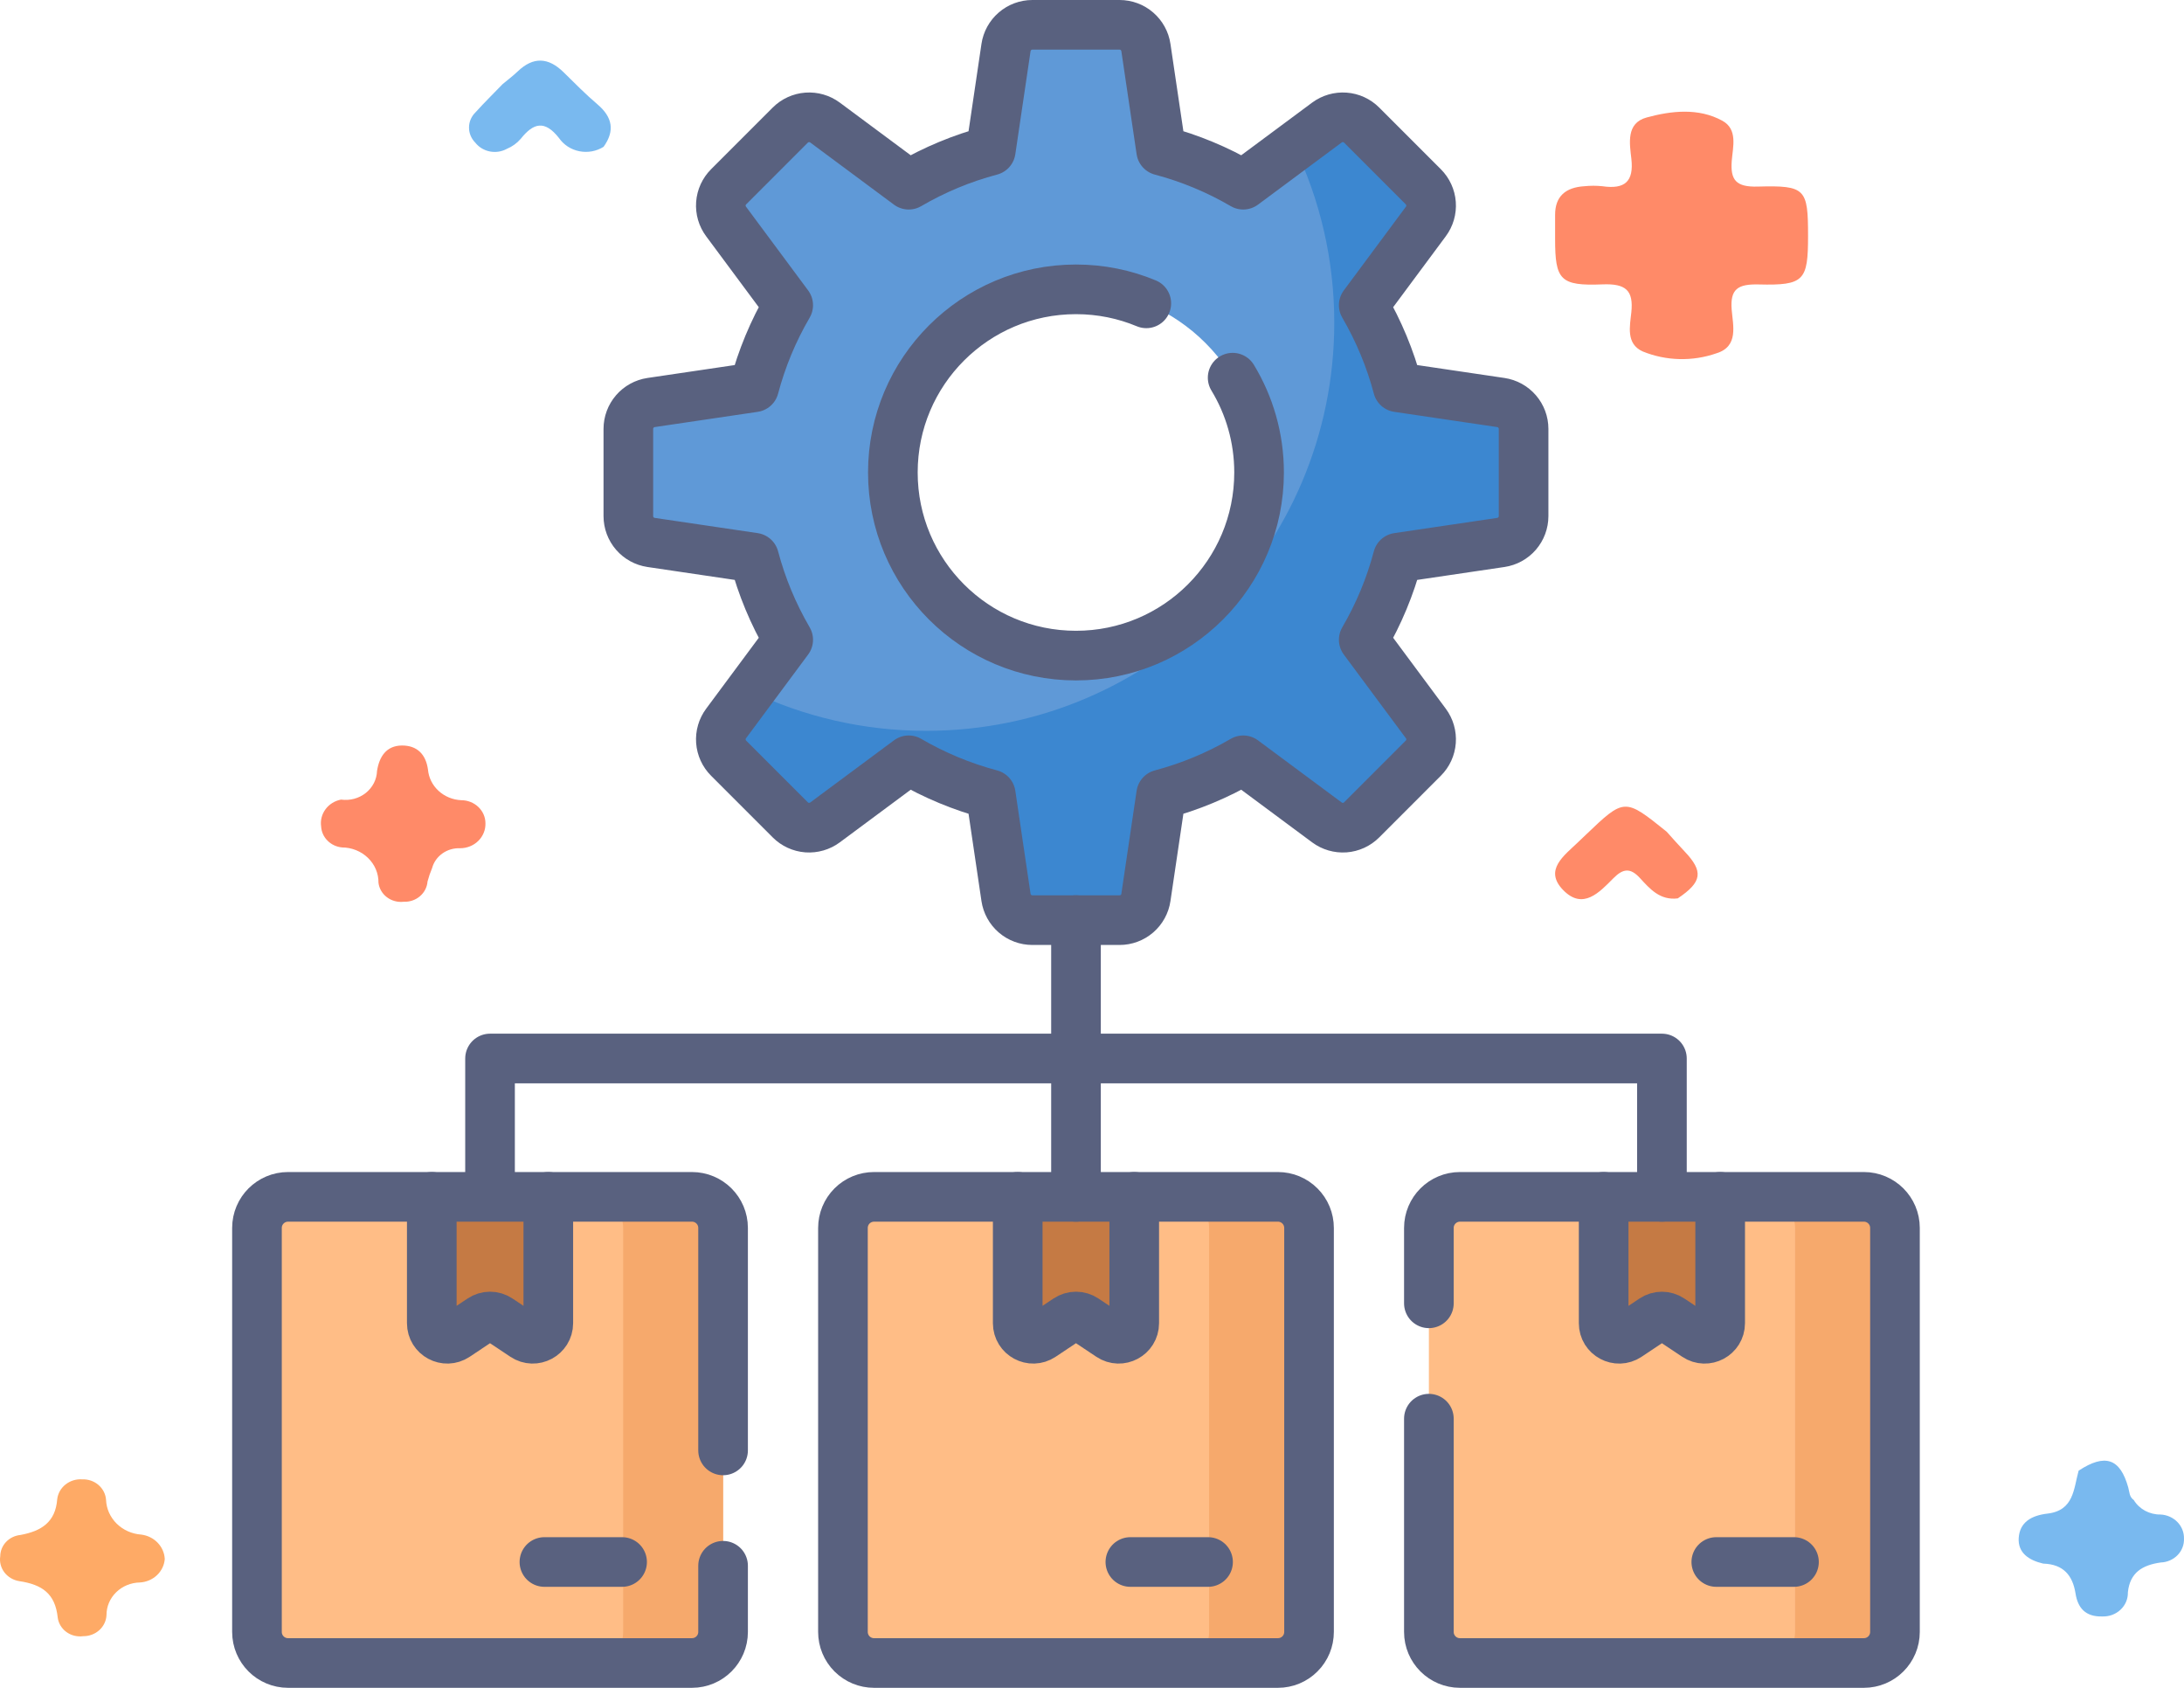
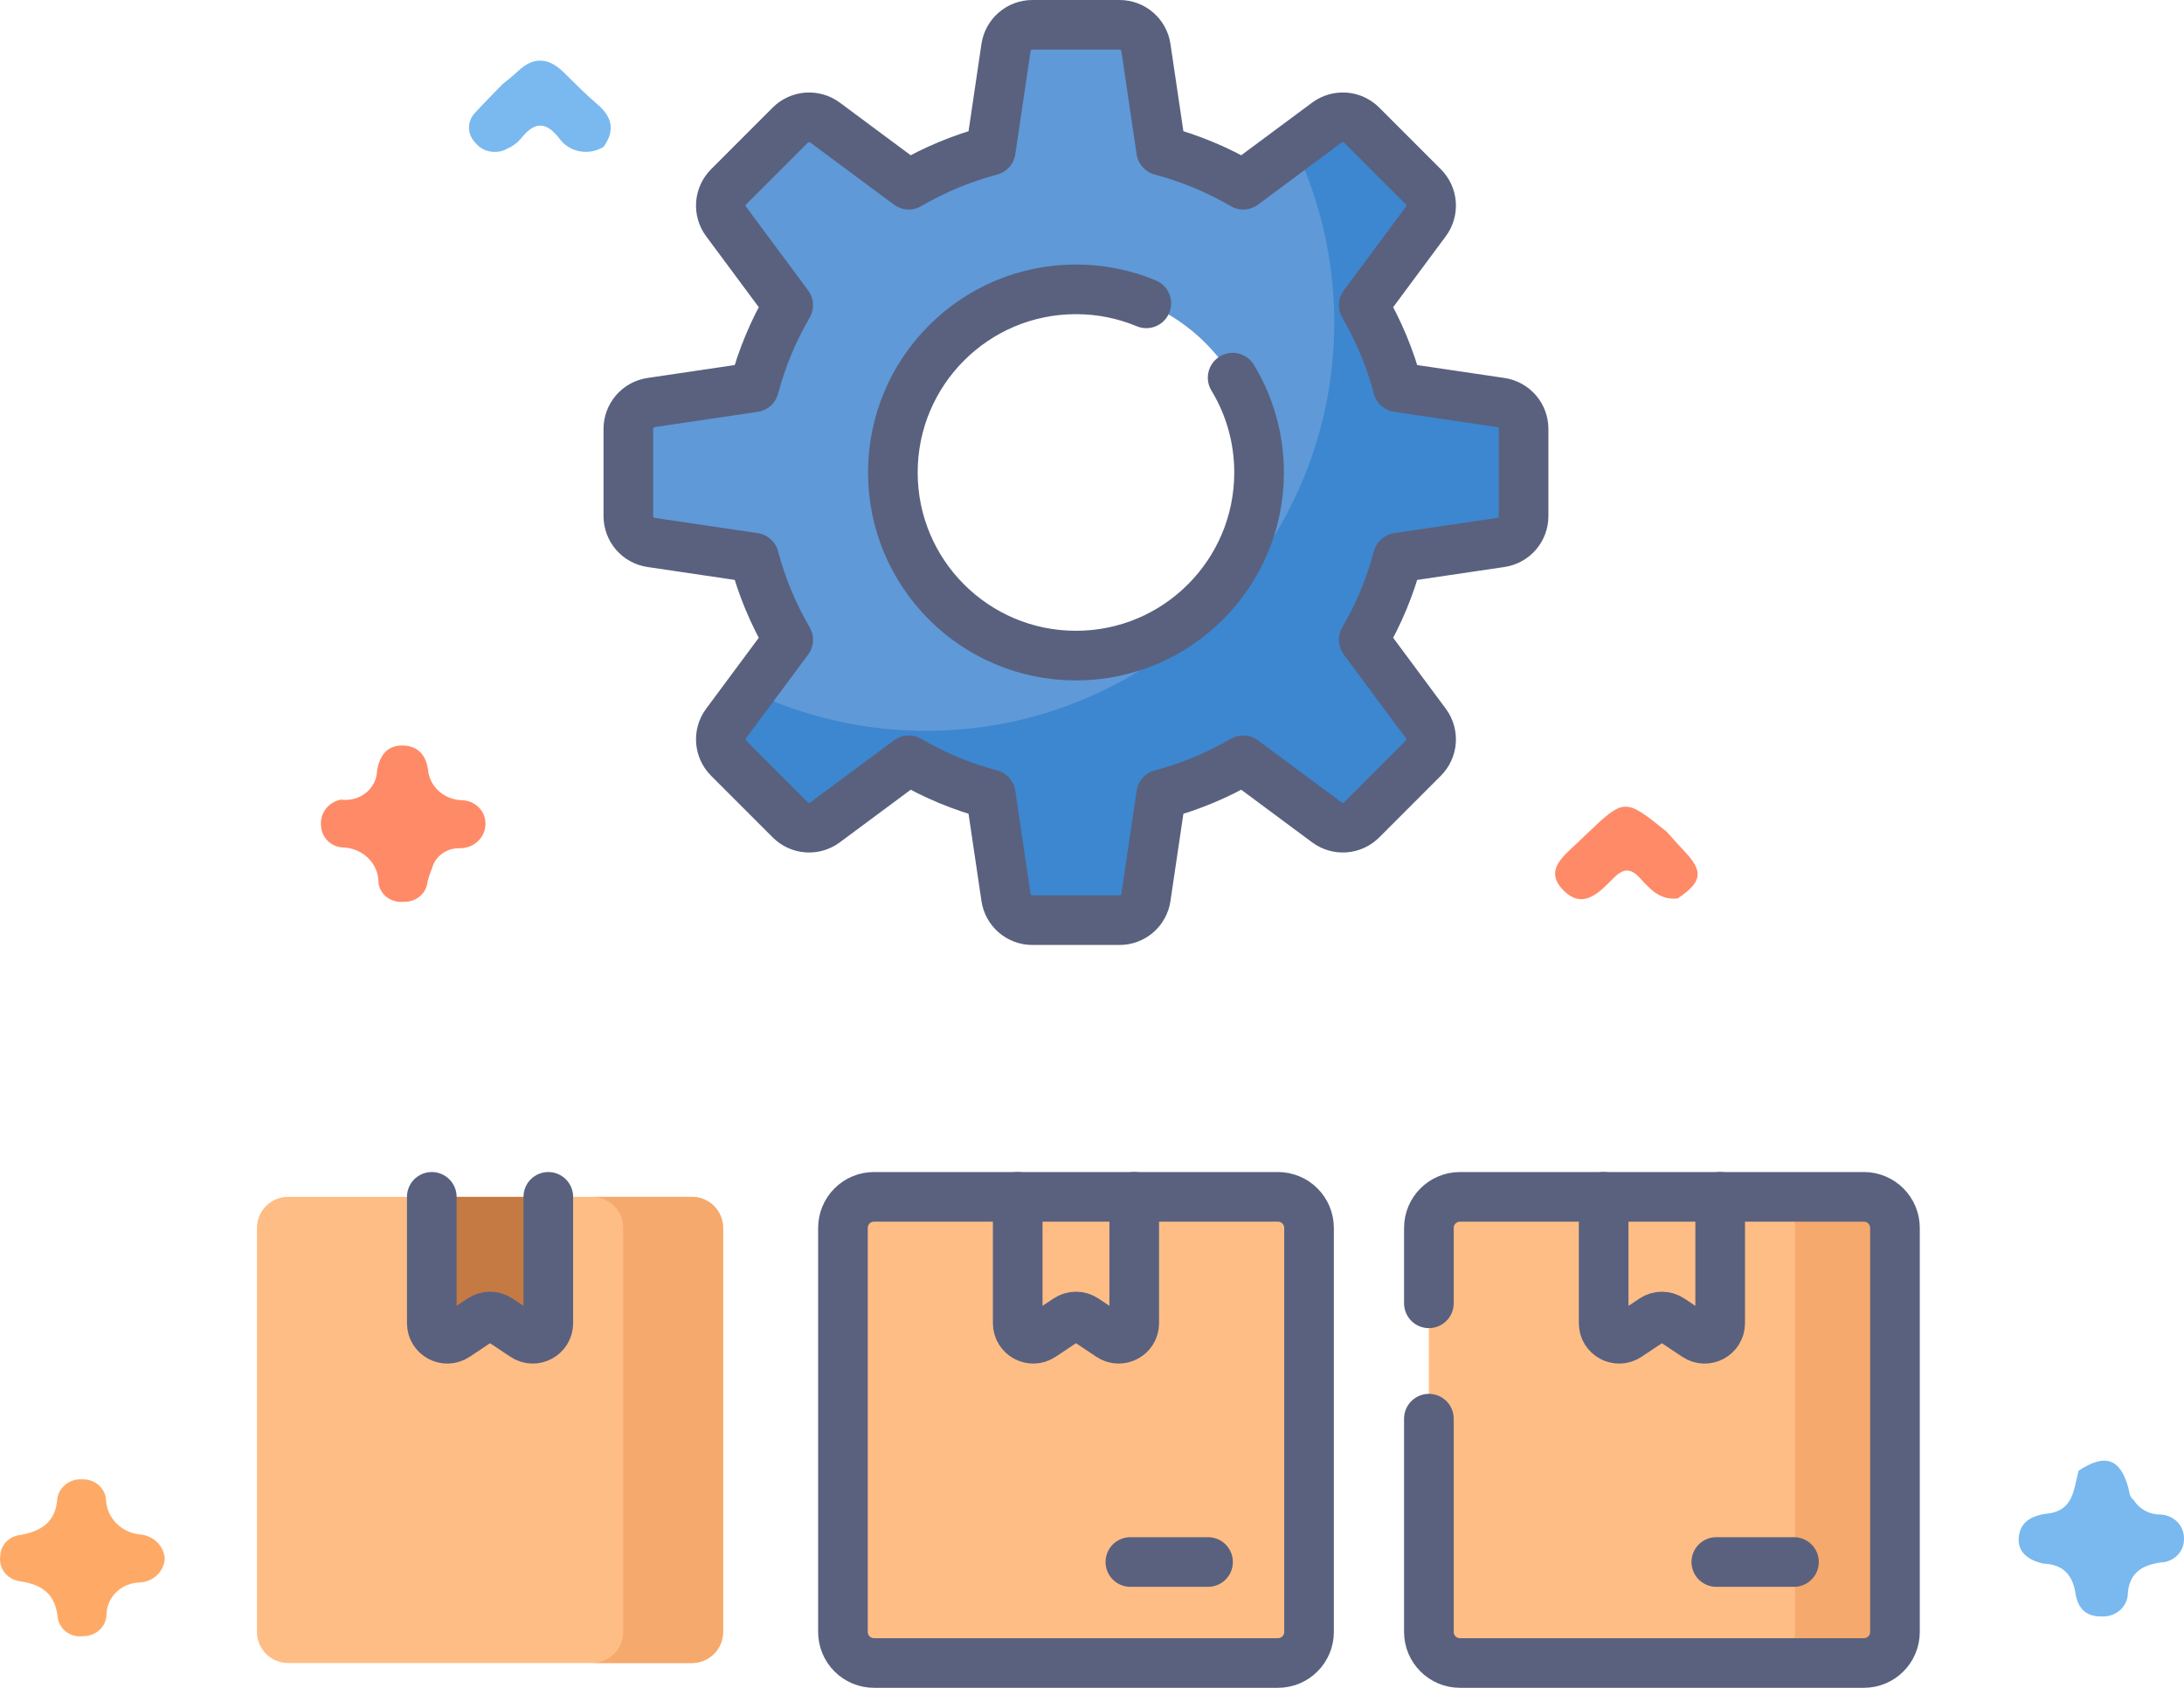
<svg xmlns="http://www.w3.org/2000/svg" width="88" height="68" viewBox="0 0 88 68" fill="none">
  <path d="M82.328 62.995C81.753 62.861 81.3 62.565 81.34 61.959C81.383 61.326 81.85 61.056 82.499 60.98C83.571 60.855 83.552 59.971 83.755 59.25C84.82 58.551 85.427 58.754 85.754 59.929C85.804 60.109 85.794 60.308 85.976 60.433C86.085 60.614 86.243 60.763 86.433 60.866C86.624 60.968 86.839 61.021 87.058 61.017C87.316 61.03 87.558 61.139 87.734 61.319C87.91 61.5 88.005 61.739 87.999 61.985C88.004 62.107 87.984 62.229 87.94 62.343C87.896 62.458 87.829 62.563 87.742 62.652C87.655 62.742 87.55 62.814 87.434 62.865C87.318 62.916 87.193 62.945 87.065 62.949C86.322 63.053 85.82 63.357 85.739 64.152C85.742 64.282 85.718 64.412 85.667 64.532C85.616 64.653 85.539 64.762 85.442 64.853C85.345 64.944 85.229 65.015 85.102 65.062C84.975 65.108 84.839 65.129 84.702 65.124C84.021 65.141 83.72 64.77 83.63 64.201C83.514 63.472 83.146 63.02 82.328 62.995Z" fill="#79B9EF" />
  <path d="M67.603 36.194C66.884 36.282 66.481 35.812 66.08 35.377C65.695 34.957 65.404 34.984 65.01 35.381C64.453 35.942 63.783 36.684 62.981 35.855C62.196 35.044 63.03 34.467 63.597 33.919C63.692 33.826 63.789 33.735 63.885 33.644C65.457 32.142 65.457 32.142 67.154 33.507C67.392 33.77 67.624 34.038 67.87 34.295C68.647 35.11 68.589 35.532 67.603 36.194Z" fill="#FF8A68" />
  <path d="M6.639 62.81C6.62 63.056 6.509 63.288 6.324 63.462C6.14 63.636 5.896 63.74 5.637 63.755C5.277 63.761 4.933 63.903 4.682 64.148C4.43 64.394 4.29 64.725 4.291 65.068C4.281 65.298 4.178 65.516 4.003 65.674C3.828 65.833 3.595 65.921 3.354 65.919C3.234 65.935 3.112 65.928 2.995 65.899C2.878 65.87 2.768 65.818 2.672 65.748C2.576 65.677 2.496 65.589 2.437 65.489C2.377 65.389 2.339 65.278 2.325 65.163C2.224 64.214 1.707 63.839 0.774 63.701C0.534 63.662 0.32 63.536 0.177 63.348C0.034 63.16 -0.026 62.926 0.01 62.697C0.012 62.484 0.095 62.279 0.245 62.121C0.395 61.963 0.6 61.864 0.822 61.841C1.668 61.686 2.235 61.324 2.305 60.402C2.332 60.171 2.451 59.958 2.638 59.809C2.825 59.659 3.065 59.584 3.308 59.6C3.551 59.59 3.788 59.671 3.968 59.826C4.148 59.981 4.258 60.197 4.273 60.428C4.288 60.787 4.441 61.128 4.703 61.386C4.965 61.644 5.318 61.8 5.693 61.826C5.947 61.858 6.18 61.974 6.353 62.154C6.526 62.334 6.627 62.566 6.639 62.81Z" fill="#FEAA66" />
  <path d="M20.253 3.388C20.456 3.218 20.67 3.059 20.86 2.877C21.491 2.272 22.098 2.312 22.706 2.908C23.155 3.349 23.597 3.799 24.077 4.207C24.684 4.724 24.779 5.276 24.32 5.915C24.177 6.004 24.018 6.066 23.85 6.097C23.683 6.127 23.511 6.126 23.344 6.093C23.177 6.06 23.018 5.996 22.877 5.904C22.736 5.812 22.616 5.695 22.522 5.559C21.946 4.828 21.494 4.95 20.982 5.593C20.832 5.768 20.641 5.906 20.424 5.996C20.216 6.111 19.972 6.148 19.737 6.102C19.503 6.056 19.294 5.93 19.151 5.747C18.986 5.581 18.895 5.36 18.898 5.131C18.9 4.902 18.996 4.683 19.164 4.521C19.513 4.133 19.889 3.766 20.253 3.388Z" fill="#79B9EF" />
  <path d="M13.74 32.214C13.917 32.239 14.097 32.228 14.269 32.182C14.441 32.136 14.601 32.056 14.738 31.947C14.875 31.838 14.986 31.702 15.065 31.549C15.143 31.396 15.186 31.229 15.192 31.059C15.28 30.494 15.56 30.038 16.198 30.035C16.805 30.033 17.16 30.389 17.244 31.004C17.273 31.33 17.424 31.635 17.671 31.862C17.918 32.09 18.243 32.223 18.586 32.239C18.714 32.239 18.841 32.263 18.959 32.31C19.077 32.357 19.185 32.425 19.275 32.512C19.365 32.598 19.437 32.701 19.486 32.813C19.535 32.926 19.56 33.047 19.56 33.169C19.564 33.3 19.541 33.43 19.491 33.551C19.442 33.673 19.367 33.784 19.272 33.878C19.177 33.972 19.063 34.046 18.937 34.097C18.811 34.148 18.675 34.174 18.538 34.174C18.284 34.164 18.033 34.237 17.828 34.382C17.622 34.527 17.476 34.734 17.412 34.97C17.337 35.148 17.275 35.33 17.226 35.516C17.209 35.744 17.099 35.957 16.919 36.109C16.74 36.262 16.505 36.341 16.265 36.33C16.145 36.344 16.024 36.335 15.908 36.303C15.792 36.272 15.684 36.219 15.59 36.148C15.495 36.077 15.417 35.988 15.359 35.888C15.3 35.787 15.263 35.677 15.25 35.563C15.252 35.377 15.216 35.193 15.143 35.021C15.07 34.849 14.962 34.693 14.825 34.561C14.689 34.429 14.526 34.324 14.347 34.252C14.168 34.18 13.975 34.142 13.781 34.142C13.557 34.12 13.349 34.023 13.195 33.867C13.04 33.712 12.95 33.508 12.939 33.294C12.904 33.051 12.967 32.804 13.116 32.603C13.264 32.402 13.488 32.263 13.74 32.214Z" fill="#FF8A68" />
-   <path d="M72.852 9.512C72.852 11.308 72.692 11.505 70.865 11.46C70.038 11.44 69.708 11.634 69.774 12.47C69.825 13.107 70.066 13.957 69.162 14.233C68.197 14.571 67.134 14.544 66.189 14.159C65.508 13.851 65.673 13.141 65.731 12.587C65.824 11.705 65.516 11.419 64.57 11.457C62.863 11.526 62.661 11.277 62.66 9.634C62.66 9.311 62.663 8.988 62.66 8.664C62.656 7.905 63.087 7.547 63.847 7.502C64.083 7.478 64.321 7.478 64.558 7.502C65.479 7.637 65.834 7.307 65.733 6.401C65.663 5.782 65.512 4.96 66.349 4.733C67.343 4.462 68.438 4.339 69.396 4.863C70.029 5.208 69.822 5.919 69.778 6.473C69.716 7.257 69.951 7.542 70.829 7.517C72.757 7.464 72.852 7.604 72.852 9.512Z" fill="#FF8A68" />
  <path d="M60.474 16.217L56.323 15.603C56.016 14.444 55.553 13.332 54.949 12.296L57.452 8.923C57.606 8.716 57.68 8.462 57.661 8.205C57.642 7.948 57.531 7.707 57.349 7.525L54.865 5.04C54.683 4.858 54.441 4.747 54.185 4.729C53.928 4.71 53.673 4.784 53.466 4.937L50.093 7.441C49.058 6.836 47.946 6.374 46.787 6.067L46.172 1.916C46.135 1.661 46.007 1.429 45.812 1.261C45.617 1.092 45.368 1 45.111 1H41.597C41.34 1 41.091 1.092 40.896 1.261C40.701 1.429 40.573 1.661 40.535 1.916L39.921 6.067C38.762 6.374 37.65 6.836 36.615 7.441L33.242 4.937C33.035 4.784 32.78 4.71 32.523 4.729C32.267 4.748 32.025 4.858 31.843 5.04L29.359 7.525C29.177 7.707 29.066 7.948 29.047 8.205C29.028 8.462 29.102 8.717 29.256 8.923L31.759 12.296C31.154 13.332 30.692 14.444 30.385 15.603L26.234 16.217C25.98 16.255 25.747 16.383 25.579 16.578C25.411 16.773 25.318 17.021 25.318 17.279V20.793C25.318 21.05 25.411 21.299 25.579 21.494C25.747 21.689 25.98 21.816 26.234 21.854L30.385 22.468C30.692 23.627 31.154 24.739 31.759 25.775L29.256 29.148C29.102 29.355 29.028 29.61 29.047 29.866C29.066 30.123 29.177 30.364 29.359 30.546L31.843 33.031C32.025 33.213 32.267 33.324 32.523 33.343C32.78 33.361 33.035 33.287 33.242 33.134L36.615 30.631C37.65 31.235 38.762 31.697 39.921 32.005L40.535 36.155C40.573 36.41 40.701 36.642 40.896 36.811C41.091 36.979 41.34 37.071 41.597 37.071H45.111C45.368 37.071 45.617 36.979 45.812 36.811C46.007 36.642 46.135 36.41 46.172 36.155L46.787 32.005C47.946 31.697 49.058 31.235 50.093 30.631L53.466 33.134C53.673 33.287 53.928 33.361 54.185 33.343C54.441 33.324 54.683 33.213 54.865 33.031L57.349 30.546C57.532 30.364 57.642 30.123 57.661 29.866C57.68 29.61 57.606 29.355 57.452 29.148L54.949 25.775C55.554 24.739 56.016 23.627 56.323 22.468L60.474 21.854C60.728 21.816 60.961 21.689 61.129 21.494C61.297 21.299 61.39 21.05 61.39 20.793V17.279C61.39 17.021 61.297 16.773 61.129 16.578C60.961 16.383 60.728 16.255 60.474 16.217ZM43.354 26.413C39.279 26.413 35.976 23.11 35.976 19.035C35.976 14.961 39.279 11.657 43.354 11.657C47.429 11.657 50.732 14.961 50.732 19.035C50.732 23.11 47.429 26.413 43.354 26.413Z" fill="#5F99D7" />
  <path d="M60.474 16.218L56.324 15.604C56.016 14.445 55.554 13.332 54.95 12.297L57.453 8.924C57.606 8.717 57.68 8.462 57.661 8.206C57.643 7.949 57.532 7.708 57.35 7.526L54.865 5.041C54.683 4.859 54.442 4.748 54.185 4.729C53.929 4.711 53.674 4.785 53.467 4.938L52.159 5.909C53.187 8.056 53.762 10.46 53.762 13C53.762 22.082 46.4 29.444 37.318 29.444C34.779 29.444 32.374 28.868 30.227 27.84L29.256 29.148C29.103 29.355 29.029 29.61 29.048 29.867C29.067 30.124 29.177 30.365 29.359 30.547L31.844 33.032C32.026 33.214 32.267 33.324 32.524 33.343C32.781 33.362 33.036 33.288 33.242 33.135L36.615 30.631C37.651 31.236 38.763 31.698 39.922 32.005L40.536 36.156C40.574 36.41 40.702 36.643 40.897 36.811C41.092 36.979 41.34 37.072 41.598 37.072H45.112C45.369 37.072 45.618 36.979 45.813 36.811C46.008 36.643 46.136 36.41 46.173 36.156L46.787 32.005C47.946 31.698 49.059 31.236 50.094 30.631L53.467 33.135C53.674 33.288 53.929 33.362 54.185 33.343C54.442 33.324 54.684 33.214 54.866 33.032L57.35 30.547C57.532 30.365 57.643 30.124 57.662 29.867C57.681 29.61 57.606 29.355 57.453 29.148L54.95 25.776C55.547 24.751 56.013 23.642 56.324 22.469L60.474 21.855C60.729 21.817 60.962 21.689 61.13 21.494C61.298 21.299 61.39 21.05 61.39 20.793V17.279C61.39 17.022 61.298 16.773 61.13 16.578C60.961 16.384 60.729 16.256 60.474 16.218Z" fill="#3C87D0" />
  <path d="M75.103 66.999H58.826C58.494 66.999 58.176 66.867 57.941 66.632C57.706 66.398 57.574 66.079 57.574 65.747V49.471C57.574 49.139 57.706 48.82 57.941 48.586C58.176 48.351 58.494 48.219 58.826 48.219H75.103C75.435 48.219 75.753 48.351 75.988 48.586C76.223 48.82 76.355 49.139 76.355 49.471V65.747C76.355 65.912 76.322 66.074 76.259 66.226C76.197 66.378 76.104 66.516 75.988 66.632C75.872 66.749 75.734 66.841 75.582 66.904C75.43 66.967 75.267 66.999 75.103 66.999Z" fill="#FFBD86" />
-   <path d="M75.103 48.219H71.078C71.41 48.219 71.729 48.351 71.963 48.586C72.198 48.82 72.33 49.139 72.33 49.471V65.747C72.33 66.079 72.198 66.398 71.963 66.632C71.729 66.867 71.41 66.999 71.078 66.999H75.103C75.435 66.999 75.753 66.867 75.988 66.632C76.223 66.398 76.355 66.079 76.355 65.747V49.471C76.355 49.139 76.223 48.82 75.988 48.586C75.753 48.351 75.435 48.219 75.103 48.219Z" fill="#F6A96C" />
-   <path d="M68.338 53.83L67.311 53.145C67.208 53.077 67.087 53.04 66.964 53.04C66.84 53.04 66.719 53.077 66.617 53.145L65.59 53.83C65.173 54.108 64.616 53.809 64.616 53.309V48.219H69.311V53.309C69.311 53.809 68.754 54.108 68.338 53.83Z" fill="#C57A44" />
+   <path d="M75.103 48.219H71.078C71.41 48.219 71.729 48.351 71.963 48.586C72.198 48.82 72.33 49.139 72.33 49.471V65.747C72.33 66.079 72.198 66.398 71.963 66.632C71.729 66.867 71.41 66.999 71.078 66.999H75.103C75.435 66.999 75.753 66.867 75.988 66.632C76.223 66.398 76.355 66.079 76.355 65.747C76.355 49.139 76.223 48.82 75.988 48.586C75.753 48.351 75.435 48.219 75.103 48.219Z" fill="#F6A96C" />
  <path d="M51.492 66.999H35.216C34.884 66.999 34.565 66.867 34.331 66.632C34.096 66.398 33.964 66.079 33.964 65.747V49.471C33.964 49.139 34.096 48.82 34.331 48.586C34.565 48.351 34.884 48.219 35.216 48.219H51.492C51.824 48.219 52.143 48.351 52.377 48.586C52.612 48.82 52.744 49.139 52.744 49.471V65.747C52.744 65.912 52.712 66.074 52.649 66.226C52.586 66.378 52.494 66.516 52.378 66.632C52.261 66.749 52.123 66.841 51.971 66.904C51.819 66.967 51.657 66.999 51.492 66.999Z" fill="#FFBD86" />
-   <path d="M51.492 48.219H47.468C47.8 48.219 48.118 48.351 48.353 48.586C48.588 48.82 48.72 49.139 48.72 49.471V65.747C48.72 66.079 48.588 66.398 48.353 66.632C48.118 66.867 47.8 66.999 47.468 66.999H51.492C51.824 66.999 52.143 66.867 52.377 66.632C52.612 66.398 52.744 66.079 52.744 65.747V49.471C52.744 49.139 52.612 48.82 52.377 48.586C52.143 48.351 51.824 48.219 51.492 48.219Z" fill="#F6A96C" />
-   <path d="M44.729 53.83L43.702 53.145C43.599 53.077 43.478 53.04 43.354 53.04C43.231 53.04 43.11 53.077 43.007 53.145L41.98 53.83C41.564 54.108 41.007 53.809 41.007 53.309V48.219H45.702V53.309C45.702 53.809 45.145 54.108 44.729 53.83Z" fill="#C57A44" />
  <path d="M27.883 66.999H11.607C11.274 66.999 10.956 66.867 10.721 66.632C10.486 66.398 10.354 66.079 10.354 65.747V49.471C10.354 49.139 10.486 48.82 10.721 48.586C10.956 48.351 11.274 48.219 11.607 48.219H27.883C28.215 48.219 28.533 48.351 28.768 48.586C29.003 48.82 29.135 49.139 29.135 49.471V65.747C29.135 65.912 29.103 66.074 29.04 66.226C28.977 66.378 28.885 66.516 28.768 66.632C28.652 66.749 28.514 66.841 28.362 66.904C28.21 66.967 28.047 66.999 27.883 66.999Z" fill="#FFBD86" />
  <path d="M27.883 48.219H23.858C24.191 48.219 24.509 48.351 24.744 48.586C24.979 48.82 25.11 49.139 25.11 49.471V65.747C25.11 66.079 24.979 66.398 24.744 66.632C24.509 66.867 24.191 66.999 23.858 66.999H27.883C28.215 66.999 28.533 66.867 28.768 66.632C29.003 66.398 29.135 66.079 29.135 65.747V49.471C29.135 49.139 29.003 48.82 28.768 48.586C28.533 48.351 28.215 48.219 27.883 48.219Z" fill="#F6A96C" />
  <path d="M21.119 53.83L20.092 53.145C19.989 53.077 19.869 53.04 19.745 53.04C19.621 53.04 19.501 53.077 19.398 53.145L18.371 53.83C17.955 54.108 17.398 53.809 17.398 53.309V48.219H22.093V53.309C22.093 53.809 21.535 54.108 21.119 53.83Z" fill="#C57A44" />
  <path d="M49.667 15.216C50.343 16.33 50.732 17.637 50.732 19.035C50.732 23.111 47.428 26.413 43.354 26.413C39.28 26.413 35.976 23.111 35.976 19.035C35.976 14.961 39.28 11.657 43.354 11.657C44.358 11.657 45.315 11.857 46.188 12.221M69.311 48.219V53.31C69.311 53.81 68.754 54.108 68.338 53.831L67.311 53.146C67.208 53.077 67.087 53.041 66.964 53.041C66.84 53.041 66.719 53.077 66.616 53.146L65.589 53.831C65.173 54.108 64.616 53.81 64.616 53.31V48.219M60.474 16.217L56.323 15.603C56.016 14.444 55.553 13.332 54.949 12.296L57.452 8.923C57.606 8.716 57.68 8.462 57.661 8.205C57.642 7.948 57.531 7.707 57.349 7.525L54.865 5.04C54.683 4.858 54.441 4.747 54.185 4.729C53.928 4.71 53.673 4.784 53.466 4.937L50.093 7.441C49.058 6.836 47.946 6.374 46.787 6.067L46.172 1.916C46.135 1.661 46.007 1.429 45.812 1.261C45.617 1.092 45.368 1 45.111 1H41.597C41.34 1 41.091 1.092 40.896 1.261C40.701 1.429 40.573 1.661 40.535 1.916L39.921 6.067C38.762 6.374 37.65 6.836 36.615 7.441L33.242 4.937C33.035 4.784 32.78 4.71 32.523 4.729C32.267 4.748 32.025 4.858 31.843 5.04L29.359 7.525C29.177 7.707 29.066 7.948 29.047 8.205C29.028 8.462 29.102 8.717 29.256 8.923L31.759 12.296C31.154 13.332 30.692 14.444 30.385 15.603L26.234 16.217C25.98 16.255 25.747 16.383 25.579 16.578C25.411 16.773 25.318 17.021 25.318 17.279V20.793C25.318 21.05 25.411 21.299 25.579 21.494C25.747 21.689 25.98 21.816 26.234 21.854L30.385 22.468C30.692 23.627 31.154 24.739 31.759 25.775L29.256 29.148C29.102 29.355 29.028 29.61 29.047 29.866C29.066 30.123 29.177 30.364 29.359 30.546L31.843 33.031C32.025 33.213 32.267 33.324 32.523 33.343C32.78 33.361 33.035 33.287 33.242 33.134L36.615 30.631C37.65 31.235 38.762 31.697 39.921 32.005L40.535 36.155C40.573 36.41 40.701 36.642 40.896 36.811C41.091 36.979 41.34 37.071 41.597 37.071H45.111C45.368 37.071 45.617 36.979 45.812 36.811C46.007 36.642 46.135 36.41 46.172 36.155L46.787 32.005C47.946 31.697 49.058 31.235 50.093 30.631L53.466 33.134C53.673 33.287 53.928 33.361 54.185 33.343C54.441 33.324 54.683 33.213 54.865 33.031L57.349 30.546C57.532 30.364 57.642 30.123 57.661 29.866C57.68 29.61 57.606 29.355 57.452 29.148L54.949 25.775C55.554 24.739 56.016 23.627 56.323 22.468L60.474 21.854C60.728 21.816 60.961 21.689 61.129 21.494C61.297 21.299 61.39 21.05 61.39 20.793V17.279C61.39 17.021 61.297 16.773 61.129 16.578C60.961 16.383 60.728 16.255 60.474 16.217Z" stroke="#59617F" stroke-width="2" stroke-miterlimit="10" stroke-linecap="round" stroke-linejoin="round" />
  <path d="M57.574 57.156V65.747C57.574 66.439 58.135 66.999 58.827 66.999H75.102C75.794 66.999 76.354 66.439 76.354 65.747V49.471C76.354 48.78 75.794 48.219 75.102 48.219H58.827C58.135 48.219 57.574 48.78 57.574 49.471V52.508M72.285 62.93H69.155M45.702 48.219V53.309C45.702 53.809 45.145 54.108 44.729 53.83L43.702 53.145C43.599 53.077 43.478 53.04 43.354 53.04C43.231 53.04 43.11 53.077 43.007 53.145L41.98 53.83C41.564 54.108 41.007 53.809 41.007 53.309V48.219" stroke="#59617F" stroke-width="2" stroke-miterlimit="10" stroke-linecap="round" stroke-linejoin="round" />
  <path d="M48.676 62.93H45.546M22.093 48.219V53.309C22.093 53.809 21.535 54.108 21.119 53.83L20.092 53.145C19.989 53.077 19.869 53.04 19.745 53.04C19.621 53.04 19.501 53.077 19.398 53.145L18.371 53.83C17.955 54.108 17.398 53.809 17.398 53.309V48.219M51.493 66.999H35.217C34.885 66.999 34.566 66.867 34.331 66.632C34.097 66.398 33.965 66.079 33.965 65.747V49.471C33.965 49.139 34.097 48.82 34.331 48.586C34.566 48.351 34.885 48.219 35.217 48.219H51.493C51.825 48.219 52.144 48.351 52.378 48.586C52.613 48.82 52.745 49.139 52.745 49.471V65.747C52.745 65.912 52.713 66.074 52.65 66.226C52.587 66.378 52.495 66.516 52.378 66.632C52.262 66.749 52.124 66.841 51.972 66.904C51.82 66.967 51.657 66.999 51.493 66.999Z" stroke="#59617F" stroke-width="2" stroke-miterlimit="10" stroke-linecap="round" stroke-linejoin="round" />
-   <path d="M29.135 63.082V65.747C29.135 66.439 28.574 66.999 27.882 66.999H11.607C10.915 66.999 10.354 66.439 10.354 65.747V49.471C10.354 48.779 10.915 48.219 11.607 48.219H27.882C28.574 48.219 29.135 48.779 29.135 49.471V58.434M25.066 62.93H21.936M43.355 37.07V48.219M19.745 48.219V42.645H66.964V48.219" stroke="#59617F" stroke-width="2" stroke-miterlimit="10" stroke-linecap="round" stroke-linejoin="round" />
</svg>